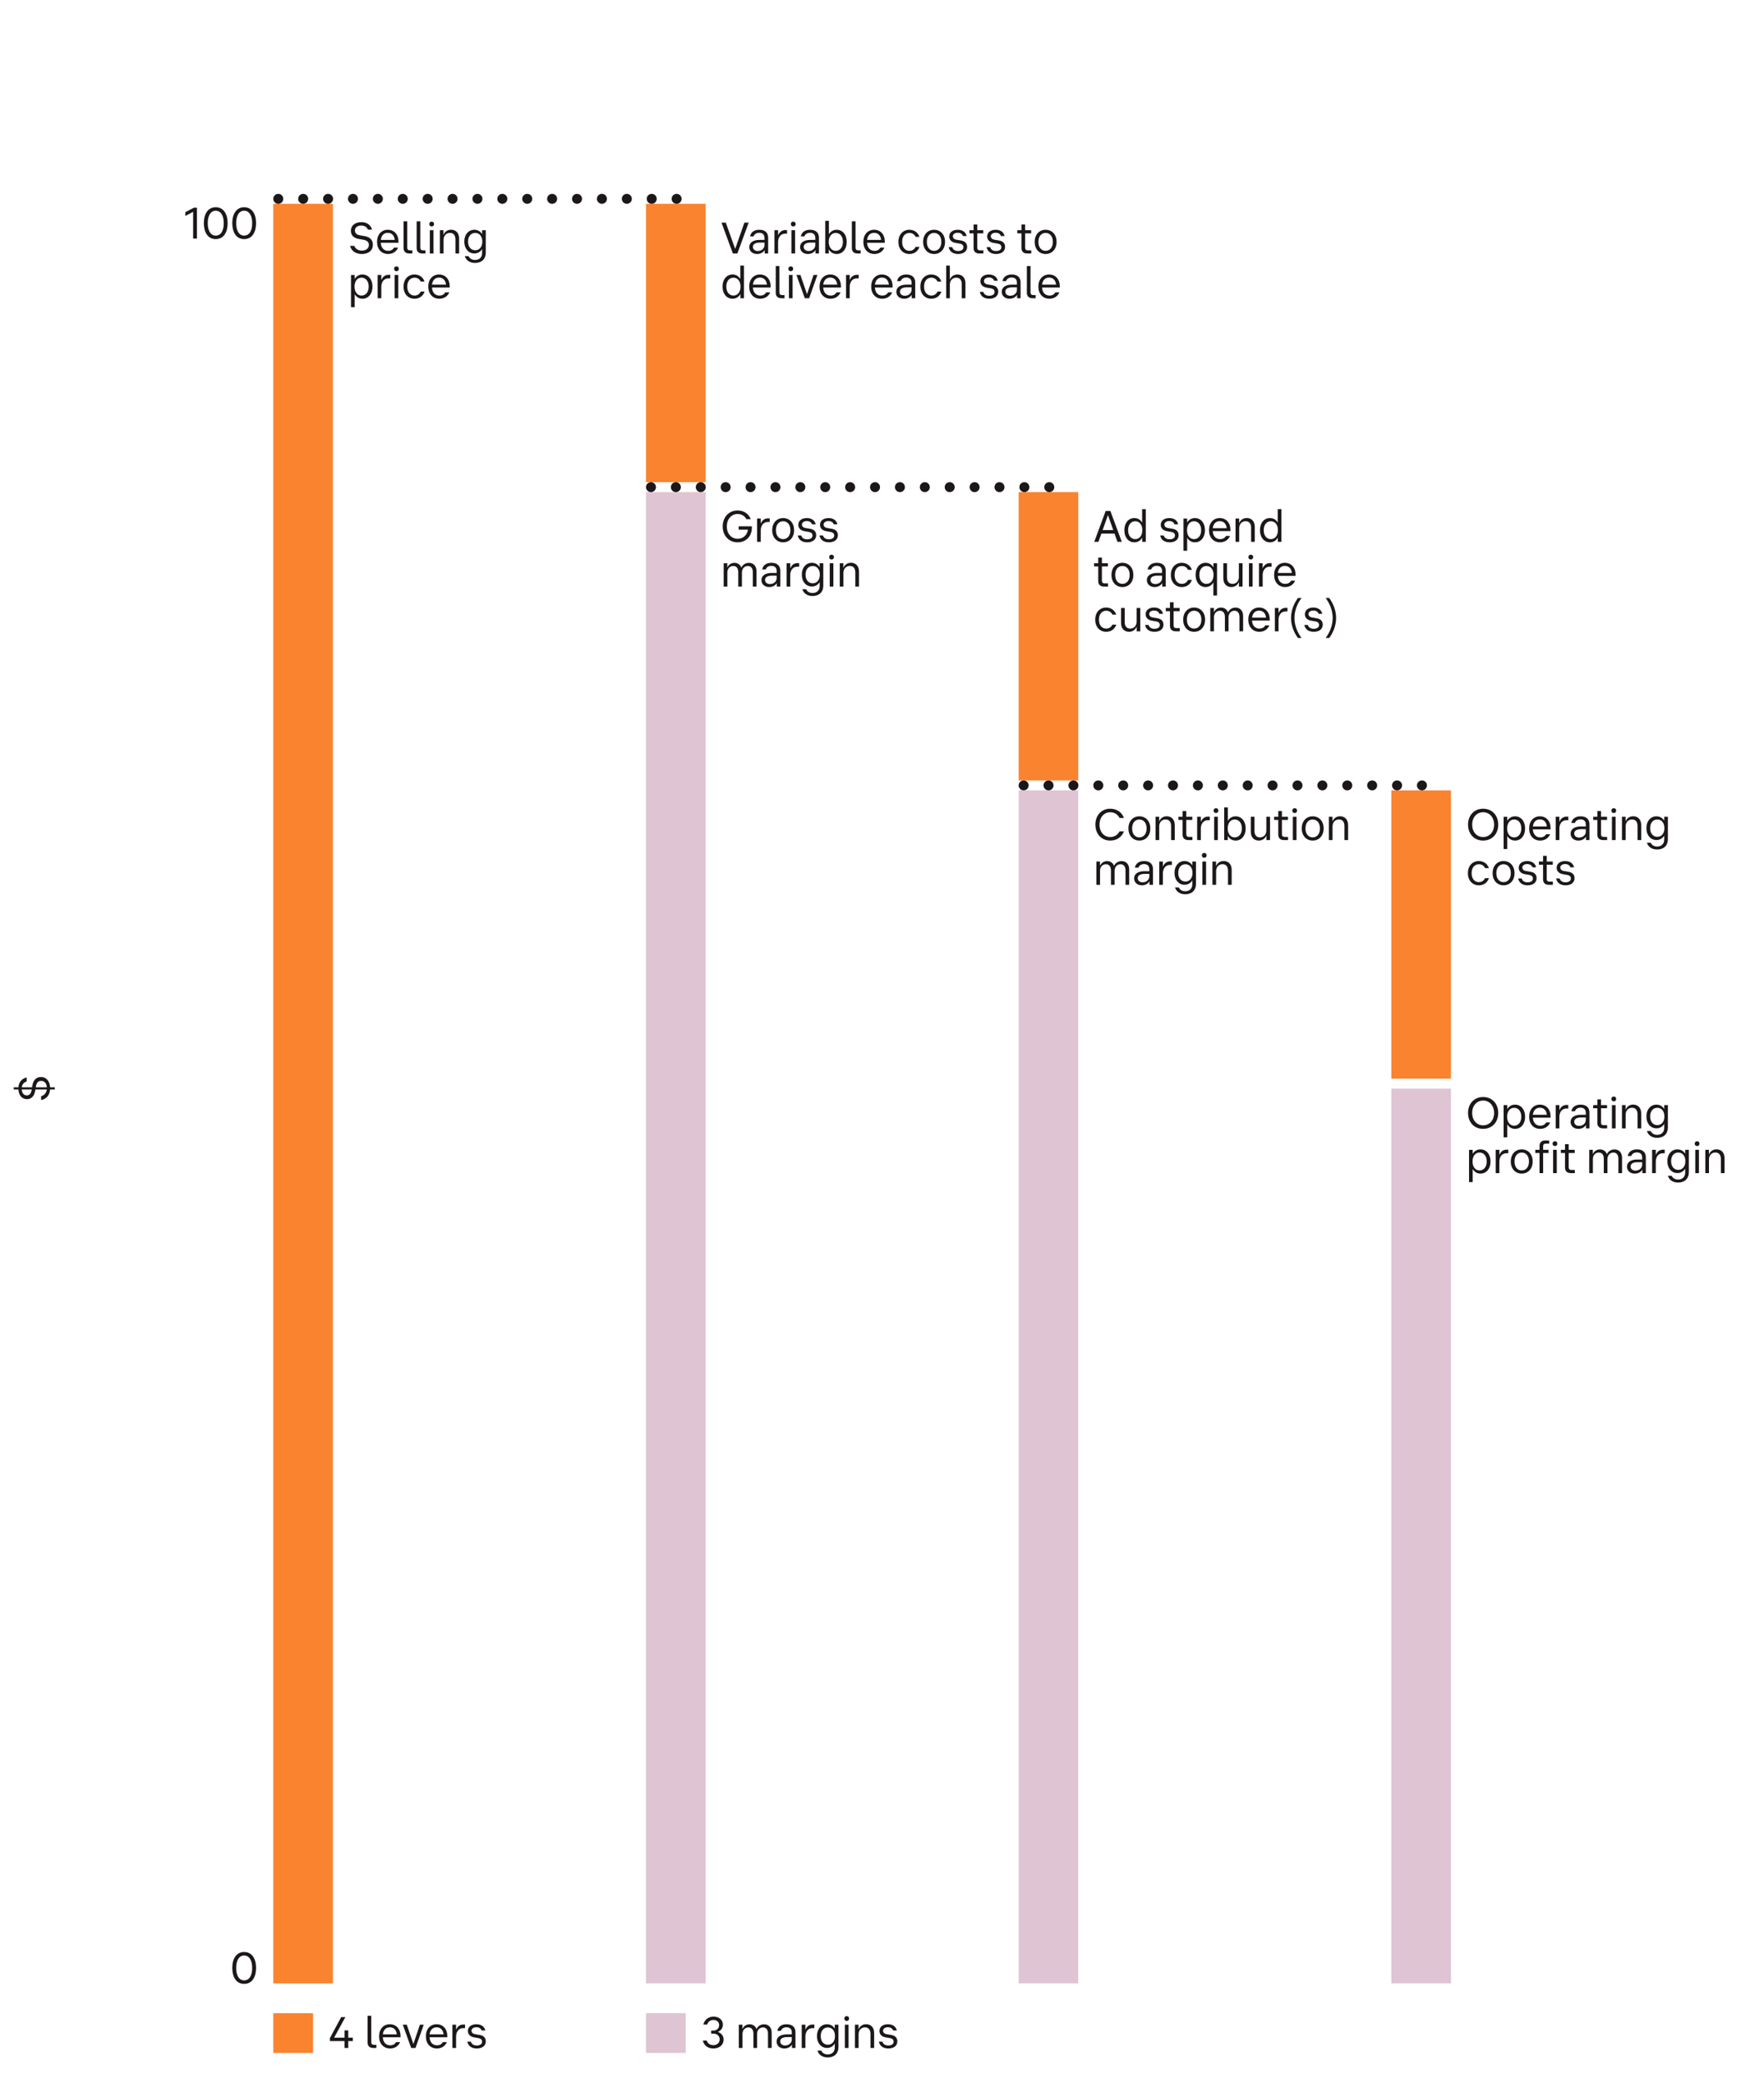
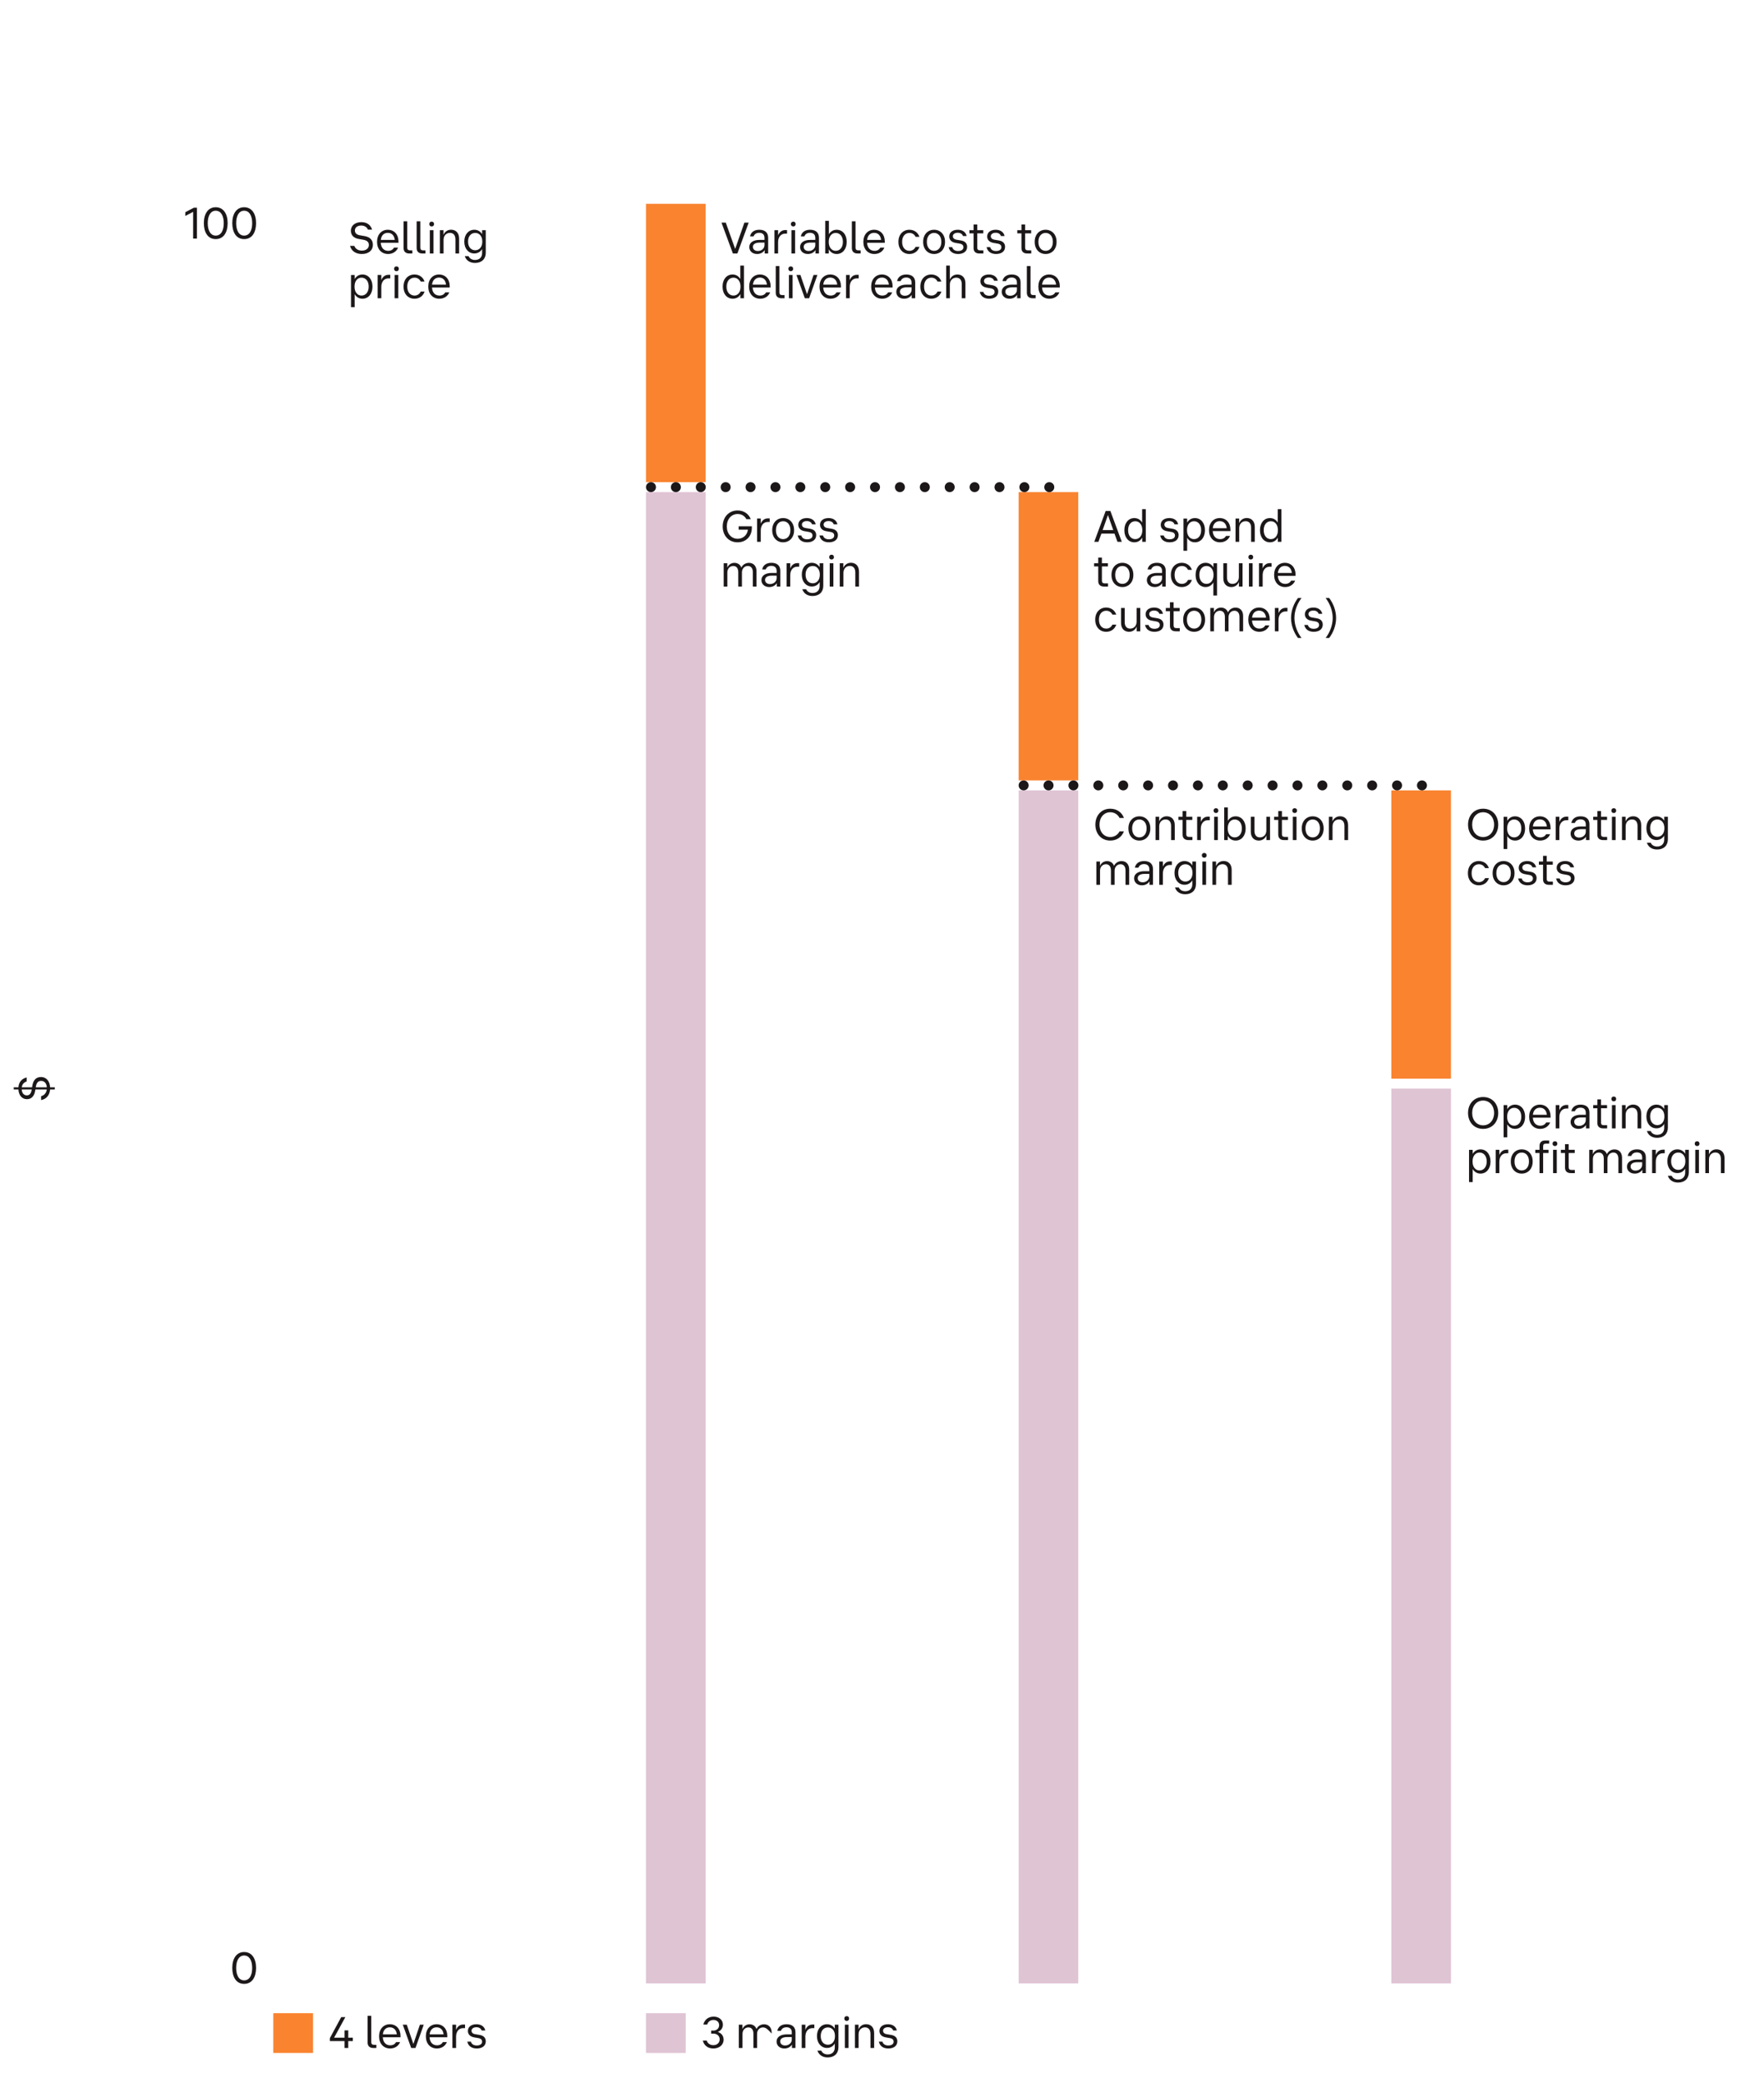
<svg xmlns="http://www.w3.org/2000/svg" width="355" height="419" viewBox="0 0 355 419" fill="none">
  <rect width="355" height="419" fill="white" />
  <path d="M8.272 220.523C8.92 220.352 9.325 219.857 9.415 219.173L7.12 219.173L7.057 219.524C6.895 220.46 6.346 221.126 5.428 221.126C4.384 221.126 3.763 220.28 3.709 219.173L2.764 219.173L2.764 218.732L3.709 218.732C3.79 217.652 4.402 216.995 5.365 216.752L5.365 217.562C4.843 217.733 4.465 218.102 4.375 218.732L6.454 218.732L6.517 218.381C6.706 217.238 7.318 216.671 8.236 216.671C9.397 216.671 10.027 217.589 10.081 218.732L11.026 218.732L11.026 219.173L10.081 219.173C10 220.298 9.343 221.108 8.272 221.306L8.272 220.523ZM6.355 219.335L6.382 219.173L4.366 219.173C4.411 219.857 4.771 220.361 5.401 220.361C5.896 220.361 6.229 220.028 6.355 219.335ZM7.219 218.579L7.192 218.732L9.424 218.732C9.379 218.039 9.019 217.445 8.272 217.445C7.696 217.445 7.363 217.796 7.219 218.579Z" fill="#1C1719" />
  <path d="M66.387 410.605V410.011L68.664 405.79H69.501L67.233 409.93H69.339V408.454H70.086V409.93H71.004V410.605H70.086V412H69.339V410.605H66.387ZM73.978 410.911V405.52H74.716V410.821C74.716 411.19 74.896 411.361 75.265 411.361H75.742V412H75.139C74.392 412 73.978 411.595 73.978 410.911ZM79.722 410.812H80.523C80.199 411.604 79.452 412.099 78.507 412.099C77.193 412.099 76.293 411.118 76.293 409.687V409.624C76.293 408.193 77.184 407.221 78.453 407.221C79.731 407.221 80.604 408.175 80.604 409.561V409.84H77.04C77.094 410.821 77.634 411.46 78.534 411.46C79.092 411.46 79.47 411.226 79.722 410.812ZM78.453 407.842C77.643 407.842 77.139 408.4 77.049 409.264H79.857C79.767 408.4 79.272 407.842 78.453 407.842ZM82.751 412L81.059 407.311H81.86L83.192 411.19L84.506 407.311H85.28L83.615 412H82.751ZM89.135 410.812H89.936C89.612 411.604 88.865 412.099 87.92 412.099C86.606 412.099 85.706 411.118 85.706 409.687V409.624C85.706 408.193 86.597 407.221 87.866 407.221C89.144 407.221 90.017 408.175 90.017 409.561V409.84H86.453C86.507 410.821 87.047 411.46 87.947 411.46C88.505 411.46 88.883 411.226 89.135 410.812ZM87.866 407.842C87.056 407.842 86.552 408.4 86.462 409.264H89.27C89.18 408.4 88.685 407.842 87.866 407.842ZM91.784 412H91.046V407.311H91.784V408.346C92.054 407.68 92.549 407.284 93.224 407.284H93.584V408.004H93.206C92.324 408.004 91.784 408.715 91.784 409.705V412ZM94.044 410.722H94.764C94.9 411.217 95.314 411.496 95.944 411.496C96.519 411.496 97.023 411.271 97.023 410.722C97.023 410.398 96.835 410.11 96.276 410.011L95.403 409.858C94.621 409.723 94.162 409.246 94.162 408.571C94.162 407.743 94.864 407.221 95.88 407.221C96.79 407.221 97.492 407.662 97.662 408.481H96.924C96.799 408.076 96.412 407.824 95.871 407.824C95.314 407.824 94.891 408.094 94.891 408.526C94.891 408.868 95.133 409.138 95.602 409.219L96.51 409.372C97.401 409.516 97.761 410.02 97.761 410.659C97.761 411.604 96.987 412.099 95.944 412.099C94.936 412.099 94.234 411.613 94.044 410.722Z" fill="#1C1719" />
-   <path d="M141.45 410.506H142.224C142.386 411.055 142.89 411.433 143.556 411.433C144.285 411.433 144.834 410.965 144.834 410.263C144.834 409.534 144.258 409.111 143.574 409.111H143.115V408.499H143.574C144.186 408.499 144.726 408.085 144.726 407.401C144.726 406.789 144.258 406.357 143.583 406.357C142.971 406.357 142.494 406.699 142.323 407.284H141.549C141.774 406.339 142.521 405.691 143.619 405.691C144.726 405.691 145.482 406.375 145.482 407.302C145.482 408.022 145.041 408.526 144.465 408.769C145.14 409.003 145.626 409.525 145.626 410.317C145.626 411.397 144.735 412.099 143.556 412.099C142.422 412.099 141.648 411.442 141.45 410.506ZM149.426 409.165V412H148.688V407.311H149.417V408.184H149.426C149.669 407.581 150.218 407.23 150.848 407.23C151.433 407.23 152.009 407.527 152.243 408.184C152.513 407.608 153.089 407.23 153.773 407.23C154.556 407.23 155.294 407.743 155.294 408.913V412H154.556V409.093C154.556 408.292 154.151 407.86 153.548 407.86C152.891 407.86 152.36 408.373 152.36 409.165V412H151.622V409.093C151.622 408.292 151.226 407.86 150.614 407.86C149.957 407.86 149.426 408.373 149.426 409.165ZM158.309 409.264H159.344V408.859C159.344 408.184 158.948 407.833 158.282 407.833C157.679 407.833 157.31 408.121 157.148 408.553H156.437C156.59 407.752 157.229 407.221 158.3 407.221C159.38 407.221 160.082 407.743 160.082 408.823V412H159.38V411.307C159.056 411.82 158.516 412.099 157.85 412.099C156.905 412.099 156.284 411.496 156.284 410.704C156.284 409.777 157.112 409.264 158.309 409.264ZM158.003 411.496C158.741 411.496 159.344 411.001 159.344 410.308V409.804H158.39C157.526 409.804 157.013 410.11 157.013 410.668C157.013 411.136 157.382 411.496 158.003 411.496ZM162.082 412H161.344V407.311H162.082V408.346C162.352 407.68 162.847 407.284 163.522 407.284H163.882V408.004H163.504C162.622 408.004 162.082 408.715 162.082 409.705V412ZM164.514 412.531H165.279C165.477 412.981 165.918 413.296 166.575 413.296C167.448 413.296 167.997 412.756 167.997 411.91V411.1C167.664 411.658 167.115 411.991 166.431 411.991C165.261 411.991 164.415 411.019 164.415 409.642V409.561C164.415 408.184 165.261 407.221 166.431 407.221C167.115 407.221 167.664 407.554 167.997 408.103V407.311H168.735V411.847C168.735 413.098 167.907 413.899 166.566 413.899C165.477 413.899 164.766 413.332 164.514 412.531ZM166.611 411.343C167.475 411.343 168.033 410.641 168.033 409.642V409.561C168.033 408.562 167.475 407.86 166.611 407.86C165.738 407.86 165.171 408.562 165.171 409.561V409.642C165.171 410.641 165.738 411.343 166.611 411.343ZM170.397 406.555C170.118 406.555 169.92 406.375 169.92 406.087V406.06C169.92 405.772 170.118 405.592 170.397 405.592C170.685 405.592 170.874 405.772 170.874 406.06V406.087C170.874 406.375 170.685 406.555 170.397 406.555ZM170.766 407.311V412H170.028V407.311H170.766ZM172.787 409.246V412H172.049V407.311H172.778V408.256C173.03 407.599 173.606 407.212 174.308 407.212C175.163 407.212 175.919 407.761 175.919 408.994V412H175.181V409.174C175.181 408.31 174.767 407.851 174.074 407.851C173.336 407.851 172.787 408.4 172.787 409.246ZM176.867 410.722H177.587C177.722 411.217 178.136 411.496 178.766 411.496C179.342 411.496 179.846 411.271 179.846 410.722C179.846 410.398 179.657 410.11 179.099 410.011L178.226 409.858C177.443 409.723 176.984 409.246 176.984 408.571C176.984 407.743 177.686 407.221 178.703 407.221C179.612 407.221 180.314 407.662 180.485 408.481H179.747C179.621 408.076 179.234 407.824 178.694 407.824C178.136 407.824 177.713 408.094 177.713 408.526C177.713 408.868 177.956 409.138 178.424 409.219L179.333 409.372C180.224 409.516 180.584 410.02 180.584 410.659C180.584 411.604 179.81 412.099 178.766 412.099C177.758 412.099 177.056 411.613 176.867 410.722Z" fill="#1C1719" />
+   <path d="M141.45 410.506H142.224C142.386 411.055 142.89 411.433 143.556 411.433C144.285 411.433 144.834 410.965 144.834 410.263C144.834 409.534 144.258 409.111 143.574 409.111H143.115V408.499H143.574C144.186 408.499 144.726 408.085 144.726 407.401C144.726 406.789 144.258 406.357 143.583 406.357C142.971 406.357 142.494 406.699 142.323 407.284H141.549C141.774 406.339 142.521 405.691 143.619 405.691C144.726 405.691 145.482 406.375 145.482 407.302C145.482 408.022 145.041 408.526 144.465 408.769C145.14 409.003 145.626 409.525 145.626 410.317C145.626 411.397 144.735 412.099 143.556 412.099C142.422 412.099 141.648 411.442 141.45 410.506ZM149.426 409.165V412H148.688V407.311H149.417V408.184H149.426C149.669 407.581 150.218 407.23 150.848 407.23C151.433 407.23 152.009 407.527 152.243 408.184C152.513 407.608 153.089 407.23 153.773 407.23C154.556 407.23 155.294 407.743 155.294 408.913V412V409.093C154.556 408.292 154.151 407.86 153.548 407.86C152.891 407.86 152.36 408.373 152.36 409.165V412H151.622V409.093C151.622 408.292 151.226 407.86 150.614 407.86C149.957 407.86 149.426 408.373 149.426 409.165ZM158.309 409.264H159.344V408.859C159.344 408.184 158.948 407.833 158.282 407.833C157.679 407.833 157.31 408.121 157.148 408.553H156.437C156.59 407.752 157.229 407.221 158.3 407.221C159.38 407.221 160.082 407.743 160.082 408.823V412H159.38V411.307C159.056 411.82 158.516 412.099 157.85 412.099C156.905 412.099 156.284 411.496 156.284 410.704C156.284 409.777 157.112 409.264 158.309 409.264ZM158.003 411.496C158.741 411.496 159.344 411.001 159.344 410.308V409.804H158.39C157.526 409.804 157.013 410.11 157.013 410.668C157.013 411.136 157.382 411.496 158.003 411.496ZM162.082 412H161.344V407.311H162.082V408.346C162.352 407.68 162.847 407.284 163.522 407.284H163.882V408.004H163.504C162.622 408.004 162.082 408.715 162.082 409.705V412ZM164.514 412.531H165.279C165.477 412.981 165.918 413.296 166.575 413.296C167.448 413.296 167.997 412.756 167.997 411.91V411.1C167.664 411.658 167.115 411.991 166.431 411.991C165.261 411.991 164.415 411.019 164.415 409.642V409.561C164.415 408.184 165.261 407.221 166.431 407.221C167.115 407.221 167.664 407.554 167.997 408.103V407.311H168.735V411.847C168.735 413.098 167.907 413.899 166.566 413.899C165.477 413.899 164.766 413.332 164.514 412.531ZM166.611 411.343C167.475 411.343 168.033 410.641 168.033 409.642V409.561C168.033 408.562 167.475 407.86 166.611 407.86C165.738 407.86 165.171 408.562 165.171 409.561V409.642C165.171 410.641 165.738 411.343 166.611 411.343ZM170.397 406.555C170.118 406.555 169.92 406.375 169.92 406.087V406.06C169.92 405.772 170.118 405.592 170.397 405.592C170.685 405.592 170.874 405.772 170.874 406.06V406.087C170.874 406.375 170.685 406.555 170.397 406.555ZM170.766 407.311V412H170.028V407.311H170.766ZM172.787 409.246V412H172.049V407.311H172.778V408.256C173.03 407.599 173.606 407.212 174.308 407.212C175.163 407.212 175.919 407.761 175.919 408.994V412H175.181V409.174C175.181 408.31 174.767 407.851 174.074 407.851C173.336 407.851 172.787 408.4 172.787 409.246ZM176.867 410.722H177.587C177.722 411.217 178.136 411.496 178.766 411.496C179.342 411.496 179.846 411.271 179.846 410.722C179.846 410.398 179.657 410.11 179.099 410.011L178.226 409.858C177.443 409.723 176.984 409.246 176.984 408.571C176.984 407.743 177.686 407.221 178.703 407.221C179.612 407.221 180.314 407.662 180.485 408.481H179.747C179.621 408.076 179.234 407.824 178.694 407.824C178.136 407.824 177.713 408.094 177.713 408.526C177.713 408.868 177.956 409.138 178.424 409.219L179.333 409.372C180.224 409.516 180.584 410.02 180.584 410.659C180.584 411.604 179.81 412.099 178.766 412.099C177.758 412.099 177.056 411.613 176.867 410.722Z" fill="#1C1719" />
  <rect x="55" y="405" width="8" height="8" fill="#F9832F" />
  <rect x="130" y="405" width="8" height="8" fill="#DFC4D4" />
-   <rect x="55" y="41" width="12" height="358" fill="#F9832F" />
  <rect x="205" y="159" width="12" height="240" fill="#DFC4D4" />
  <rect x="280" y="219" width="12" height="180" fill="#DFC4D4" />
  <rect x="205" y="99" width="12" height="58" fill="#F9832F" />
  <rect x="280" y="159" width="12" height="58" fill="#F9832F" />
  <path d="M70.441 49.461H71.305C71.53 50.073 72.097 50.415 72.817 50.415C73.627 50.415 74.239 50.01 74.239 49.272C74.239 48.714 73.879 48.372 73.141 48.237L72.214 48.075C71.179 47.904 70.612 47.31 70.612 46.428C70.612 45.33 71.521 44.691 72.709 44.691C73.852 44.691 74.599 45.249 74.878 46.194H74.05C73.834 45.69 73.366 45.375 72.691 45.375C71.989 45.375 71.422 45.717 71.422 46.374C71.422 46.887 71.773 47.22 72.403 47.328L73.348 47.49C74.464 47.679 75.04 48.282 75.04 49.236C75.04 50.424 74.122 51.099 72.817 51.099C71.62 51.099 70.729 50.514 70.441 49.461ZM79.31 49.812H80.111C79.787 50.604 79.04 51.099 78.095 51.099C76.781 51.099 75.881 50.118 75.881 48.687V48.624C75.881 47.193 76.772 46.221 78.041 46.221C79.319 46.221 80.192 47.175 80.192 48.561V48.84H76.628C76.682 49.821 77.222 50.46 78.122 50.46C78.68 50.46 79.058 50.226 79.31 49.812ZM78.041 46.842C77.231 46.842 76.727 47.4 76.637 48.264H79.445C79.355 47.4 78.86 46.842 78.041 46.842ZM81.221 49.911V44.52H81.959V49.821C81.959 50.19 82.139 50.361 82.508 50.361H82.985V51H82.382C81.635 51 81.221 50.595 81.221 49.911ZM83.849 49.911V44.52H84.587V49.821C84.587 50.19 84.767 50.361 85.136 50.361H85.613V51H85.01C84.263 51 83.849 50.595 83.849 49.911ZM86.873 45.555C86.594 45.555 86.395 45.375 86.395 45.087V45.06C86.395 44.772 86.594 44.592 86.873 44.592C87.16 44.592 87.35 44.772 87.35 45.06V45.087C87.35 45.375 87.16 45.555 86.873 45.555ZM87.242 46.311V51H86.504V46.311H87.242ZM89.263 48.246V51H88.525V46.311H89.254V47.256C89.506 46.599 90.082 46.212 90.784 46.212C91.639 46.212 92.395 46.761 92.395 47.994V51H91.657V48.174C91.657 47.31 91.243 46.851 90.55 46.851C89.812 46.851 89.263 47.4 89.263 48.246ZM93.54 51.531H94.305C94.503 51.981 94.944 52.296 95.601 52.296C96.474 52.296 97.023 51.756 97.023 50.91V50.1C96.69 50.658 96.141 50.991 95.457 50.991C94.287 50.991 93.441 50.019 93.441 48.642V48.561C93.441 47.184 94.287 46.221 95.457 46.221C96.141 46.221 96.69 46.554 97.023 47.103V46.311H97.761V50.847C97.761 52.098 96.933 52.899 95.592 52.899C94.503 52.899 93.792 52.332 93.54 51.531ZM95.637 50.343C96.501 50.343 97.059 49.641 97.059 48.642V48.561C97.059 47.562 96.501 46.86 95.637 46.86C94.764 46.86 94.197 47.562 94.197 48.561V48.642C94.197 49.641 94.764 50.343 95.637 50.343ZM72.943 60.099C72.25 60.099 71.71 59.748 71.377 59.181V61.8H70.639V55.32H71.377V56.13C71.71 55.563 72.25 55.221 72.943 55.221C74.122 55.221 74.959 56.202 74.959 57.624V57.696C74.959 59.109 74.131 60.099 72.943 60.099ZM72.754 59.46C73.627 59.46 74.194 58.722 74.194 57.696V57.624C74.194 56.589 73.627 55.86 72.754 55.86C71.899 55.86 71.35 56.589 71.35 57.624V57.696C71.35 58.722 71.899 59.46 72.754 59.46ZM76.738 60H76V55.311H76.738V56.346C77.008 55.68 77.503 55.284 78.178 55.284H78.538V56.004H78.16C77.278 56.004 76.738 56.715 76.738 57.705V60ZM79.788 54.555C79.51 54.555 79.311 54.375 79.311 54.087V54.06C79.311 53.772 79.51 53.592 79.788 53.592C80.076 53.592 80.266 53.772 80.266 54.06V54.087C80.266 54.375 80.076 54.555 79.788 54.555ZM80.157 55.311V60H79.419V55.311H80.157ZM84.672 58.659H85.446C85.158 59.55 84.393 60.099 83.412 60.099C82.134 60.099 81.216 59.127 81.216 57.696V57.624C81.216 56.184 82.134 55.221 83.412 55.221C84.375 55.221 85.158 55.77 85.437 56.643H84.672C84.429 56.157 84.006 55.86 83.43 55.86C82.548 55.86 81.963 56.562 81.963 57.624V57.696C81.963 58.749 82.548 59.46 83.43 59.46C84.006 59.46 84.429 59.154 84.672 58.659ZM89.619 58.812H90.42C90.096 59.604 89.349 60.099 88.404 60.099C87.09 60.099 86.19 59.118 86.19 57.687V57.624C86.19 56.193 87.081 55.221 88.35 55.221C89.628 55.221 90.501 56.175 90.501 57.561V57.84H86.937C86.991 58.821 87.531 59.46 88.431 59.46C88.989 59.46 89.367 59.226 89.619 58.812ZM88.35 55.842C87.54 55.842 87.036 56.4 86.946 57.264H89.754C89.664 56.4 89.169 55.842 88.35 55.842Z" fill="#1C1719" />
  <path d="M147.493 51L145.198 44.79H146.062L147.952 50.073L149.806 44.79H150.67L148.393 51H147.493ZM152.817 48.264H153.852V47.859C153.852 47.184 153.456 46.833 152.79 46.833C152.187 46.833 151.818 47.121 151.656 47.553H150.945C151.098 46.752 151.737 46.221 152.808 46.221C153.888 46.221 154.59 46.743 154.59 47.823V51H153.888V50.307C153.564 50.82 153.024 51.099 152.358 51.099C151.413 51.099 150.792 50.496 150.792 49.704C150.792 48.777 151.62 48.264 152.817 48.264ZM152.511 50.496C153.249 50.496 153.852 50.001 153.852 49.308V48.804H152.898C152.034 48.804 151.521 49.11 151.521 49.668C151.521 50.136 151.89 50.496 152.511 50.496ZM156.59 51H155.852V46.311H156.59V47.346C156.86 46.68 157.355 46.284 158.03 46.284H158.39V47.004H158.012C157.13 47.004 156.59 47.715 156.59 48.705V51ZM159.64 45.555C159.361 45.555 159.163 45.375 159.163 45.087V45.06C159.163 44.772 159.361 44.592 159.64 44.592C159.928 44.592 160.117 44.772 160.117 45.06V45.087C160.117 45.375 159.928 45.555 159.64 45.555ZM160.009 46.311V51H159.271V46.311H160.009ZM163.038 48.264H164.073V47.859C164.073 47.184 163.677 46.833 163.011 46.833C162.408 46.833 162.039 47.121 161.877 47.553H161.166C161.319 46.752 161.958 46.221 163.029 46.221C164.109 46.221 164.811 46.743 164.811 47.823V51H164.109V50.307C163.785 50.82 163.245 51.099 162.579 51.099C161.634 51.099 161.013 50.496 161.013 49.704C161.013 48.777 161.841 48.264 163.038 48.264ZM162.732 50.496C163.47 50.496 164.073 50.001 164.073 49.308V48.804H163.119C162.255 48.804 161.742 49.11 161.742 49.668C161.742 50.136 162.111 50.496 162.732 50.496ZM168.378 51.099C167.667 51.099 167.118 50.739 166.794 50.154V51H166.074V44.43H166.812V47.13C167.145 46.563 167.685 46.221 168.378 46.221C169.557 46.221 170.394 47.202 170.394 48.624V48.696C170.394 50.109 169.566 51.099 168.378 51.099ZM168.189 50.46C169.062 50.46 169.629 49.722 169.629 48.696V48.624C169.629 47.589 169.062 46.86 168.189 46.86C167.334 46.86 166.785 47.589 166.785 48.624V48.696C166.785 49.722 167.334 50.46 168.189 50.46ZM171.435 49.911V44.52H172.173V49.821C172.173 50.19 172.353 50.361 172.722 50.361H173.199V51H172.596C171.849 51 171.435 50.595 171.435 49.911ZM177.179 49.812H177.98C177.656 50.604 176.909 51.099 175.964 51.099C174.65 51.099 173.75 50.118 173.75 48.687V48.624C173.75 47.193 174.641 46.221 175.91 46.221C177.188 46.221 178.061 47.175 178.061 48.561V48.84H174.497C174.551 49.821 175.091 50.46 175.991 50.46C176.549 50.46 176.927 50.226 177.179 49.812ZM175.91 46.842C175.1 46.842 174.596 47.4 174.506 48.264H177.314C177.224 47.4 176.729 46.842 175.91 46.842ZM184.264 49.659H185.038C184.75 50.55 183.985 51.099 183.004 51.099C181.726 51.099 180.808 50.127 180.808 48.696V48.624C180.808 47.184 181.726 46.221 183.004 46.221C183.967 46.221 184.75 46.77 185.029 47.643H184.264C184.021 47.157 183.598 46.86 183.022 46.86C182.14 46.86 181.555 47.562 181.555 48.624V48.696C181.555 49.749 182.14 50.46 183.022 50.46C183.598 50.46 184.021 50.154 184.264 49.659ZM187.978 51.099C186.709 51.099 185.782 50.127 185.782 48.696V48.624C185.782 47.184 186.709 46.221 187.978 46.221C189.256 46.221 190.183 47.184 190.183 48.624V48.696C190.183 50.127 189.256 51.099 187.978 51.099ZM187.978 50.46C188.851 50.46 189.436 49.749 189.436 48.696V48.624C189.436 47.562 188.851 46.86 187.978 46.86C187.114 46.86 186.529 47.562 186.529 48.624V48.696C186.529 49.749 187.114 50.46 187.978 50.46ZM190.913 49.722H191.633C191.768 50.217 192.182 50.496 192.812 50.496C193.388 50.496 193.892 50.271 193.892 49.722C193.892 49.398 193.703 49.11 193.145 49.011L192.272 48.858C191.489 48.723 191.03 48.246 191.03 47.571C191.03 46.743 191.732 46.221 192.749 46.221C193.658 46.221 194.36 46.662 194.531 47.481H193.793C193.667 47.076 193.28 46.824 192.74 46.824C192.182 46.824 191.759 47.094 191.759 47.526C191.759 47.868 192.002 48.138 192.47 48.219L193.379 48.372C194.27 48.516 194.63 49.02 194.63 49.659C194.63 50.604 193.856 51.099 192.812 51.099C191.804 51.099 191.102 50.613 190.913 49.722ZM195.93 49.911V46.95H195.093V46.311H195.93V45.168H196.668V46.311H197.883V46.95H196.668V49.821C196.668 50.19 196.848 50.361 197.217 50.361H197.901V51H197.091C196.344 51 195.93 50.595 195.93 49.911ZM198.55 49.722H199.27C199.405 50.217 199.819 50.496 200.449 50.496C201.025 50.496 201.529 50.271 201.529 49.722C201.529 49.398 201.34 49.11 200.782 49.011L199.909 48.858C199.126 48.723 198.667 48.246 198.667 47.571C198.667 46.743 199.369 46.221 200.386 46.221C201.295 46.221 201.997 46.662 202.168 47.481H201.43C201.304 47.076 200.917 46.824 200.377 46.824C199.819 46.824 199.396 47.094 199.396 47.526C199.396 47.868 199.639 48.138 200.107 48.219L201.016 48.372C201.907 48.516 202.267 49.02 202.267 49.659C202.267 50.604 201.493 51.099 200.449 51.099C199.441 51.099 198.739 50.613 198.55 49.722ZM205.563 49.911V46.95H204.726V46.311H205.563V45.168H206.301V46.311H207.516V46.95H206.301V49.821C206.301 50.19 206.481 50.361 206.85 50.361H207.534V51H206.724C205.977 51 205.563 50.595 205.563 49.911ZM210.425 51.099C209.156 51.099 208.229 50.127 208.229 48.696V48.624C208.229 47.184 209.156 46.221 210.425 46.221C211.703 46.221 212.63 47.184 212.63 48.624V48.696C212.63 50.127 211.703 51.099 210.425 51.099ZM210.425 50.46C211.298 50.46 211.883 49.749 211.883 48.696V48.624C211.883 47.562 211.298 46.86 210.425 46.86C209.561 46.86 208.976 47.562 208.976 48.624V48.696C208.976 49.749 209.561 50.46 210.425 50.46ZM147.421 60.099C146.242 60.099 145.414 59.109 145.414 57.696V57.624C145.414 56.202 146.242 55.221 147.421 55.221C148.114 55.221 148.654 55.563 148.987 56.13V53.43H149.725V60H149.005V59.154C148.681 59.739 148.132 60.099 147.421 60.099ZM147.61 59.46C148.465 59.46 149.023 58.722 149.023 57.696V57.624C149.023 56.589 148.465 55.86 147.61 55.86C146.737 55.86 146.17 56.589 146.17 57.624V57.696C146.17 58.722 146.737 59.46 147.61 59.46ZM154.204 58.812H155.005C154.681 59.604 153.934 60.099 152.989 60.099C151.675 60.099 150.775 59.118 150.775 57.687V57.624C150.775 56.193 151.666 55.221 152.935 55.221C154.213 55.221 155.086 56.175 155.086 57.561V57.84H151.522C151.576 58.821 152.116 59.46 153.016 59.46C153.574 59.46 153.952 59.226 154.204 58.812ZM152.935 55.842C152.125 55.842 151.621 56.4 151.531 57.264H154.339C154.249 56.4 153.754 55.842 152.935 55.842ZM156.116 58.911V53.52H156.854V58.821C156.854 59.19 157.034 59.361 157.403 59.361H157.88V60H157.277C156.53 60 156.116 59.595 156.116 58.911ZM159.139 54.555C158.86 54.555 158.662 54.375 158.662 54.087V54.06C158.662 53.772 158.86 53.592 159.139 53.592C159.427 53.592 159.616 53.772 159.616 54.06V54.087C159.616 54.375 159.427 54.555 159.139 54.555ZM159.508 55.311V60H158.77V55.311H159.508ZM161.97 60L160.278 55.311H161.079L162.411 59.19L163.725 55.311H164.499L162.834 60H161.97ZM168.355 58.812H169.156C168.832 59.604 168.085 60.099 167.14 60.099C165.826 60.099 164.926 59.118 164.926 57.687V57.624C164.926 56.193 165.817 55.221 167.086 55.221C168.364 55.221 169.237 56.175 169.237 57.561V57.84H165.673C165.727 58.821 166.267 59.46 167.167 59.46C167.725 59.46 168.103 59.226 168.355 58.812ZM167.086 55.842C166.276 55.842 165.772 56.4 165.682 57.264H168.49C168.4 56.4 167.905 55.842 167.086 55.842ZM171.004 60H170.266V55.311H171.004V56.346C171.274 55.68 171.769 55.284 172.444 55.284H172.804V56.004H172.426C171.544 56.004 171.004 56.715 171.004 57.705V60ZM178.752 58.812H179.553C179.229 59.604 178.482 60.099 177.537 60.099C176.223 60.099 175.323 59.118 175.323 57.687V57.624C175.323 56.193 176.214 55.221 177.483 55.221C178.761 55.221 179.634 56.175 179.634 57.561V57.84H176.07C176.124 58.821 176.664 59.46 177.564 59.46C178.122 59.46 178.5 59.226 178.752 58.812ZM177.483 55.842C176.673 55.842 176.169 56.4 176.079 57.264H178.887C178.797 56.4 178.302 55.842 177.483 55.842ZM182.409 57.264H183.444V56.859C183.444 56.184 183.048 55.833 182.382 55.833C181.779 55.833 181.41 56.121 181.248 56.553H180.537C180.69 55.752 181.329 55.221 182.4 55.221C183.48 55.221 184.182 55.743 184.182 56.823V60H183.48V59.307C183.156 59.82 182.616 60.099 181.95 60.099C181.005 60.099 180.384 59.496 180.384 58.704C180.384 57.777 181.212 57.264 182.409 57.264ZM182.103 59.496C182.841 59.496 183.444 59.001 183.444 58.308V57.804H182.49C181.626 57.804 181.113 58.11 181.113 58.668C181.113 59.136 181.482 59.496 182.103 59.496ZM188.676 58.659H189.45C189.162 59.55 188.397 60.099 187.416 60.099C186.138 60.099 185.22 59.127 185.22 57.696V57.624C185.22 56.184 186.138 55.221 187.416 55.221C188.379 55.221 189.162 55.77 189.441 56.643H188.676C188.433 56.157 188.01 55.86 187.434 55.86C186.552 55.86 185.967 56.562 185.967 57.624V57.696C185.967 58.749 186.552 59.46 187.434 59.46C188.01 59.46 188.433 59.154 188.676 58.659ZM191.157 60H190.419V53.43H191.157V56.247C191.418 55.599 191.985 55.221 192.678 55.221C193.533 55.221 194.289 55.77 194.289 56.994V60H193.551V57.174C193.551 56.319 193.137 55.86 192.444 55.86C191.706 55.86 191.157 56.4 191.157 57.246V60ZM197.179 58.722H197.899C198.034 59.217 198.448 59.496 199.078 59.496C199.654 59.496 200.158 59.271 200.158 58.722C200.158 58.398 199.969 58.11 199.411 58.011L198.538 57.858C197.755 57.723 197.296 57.246 197.296 56.571C197.296 55.743 197.998 55.221 199.015 55.221C199.924 55.221 200.626 55.662 200.797 56.481H200.059C199.933 56.076 199.546 55.824 199.006 55.824C198.448 55.824 198.025 56.094 198.025 56.526C198.025 56.868 198.268 57.138 198.736 57.219L199.645 57.372C200.536 57.516 200.896 58.02 200.896 58.659C200.896 59.604 200.122 60.099 199.078 60.099C198.07 60.099 197.368 59.613 197.179 58.722ZM203.617 57.264H204.652V56.859C204.652 56.184 204.256 55.833 203.59 55.833C202.987 55.833 202.618 56.121 202.456 56.553H201.745C201.898 55.752 202.537 55.221 203.608 55.221C204.688 55.221 205.39 55.743 205.39 56.823V60H204.688V59.307C204.364 59.82 203.824 60.099 203.158 60.099C202.213 60.099 201.592 59.496 201.592 58.704C201.592 57.777 202.42 57.264 203.617 57.264ZM203.311 59.496C204.049 59.496 204.652 59.001 204.652 58.308V57.804H203.698C202.834 57.804 202.321 58.11 202.321 58.668C202.321 59.136 202.69 59.496 203.311 59.496ZM206.653 58.911V53.52H207.391V58.821C207.391 59.19 207.571 59.361 207.94 59.361H208.417V60H207.814C207.067 60 206.653 59.595 206.653 58.911ZM212.397 58.812H213.198C212.874 59.604 212.127 60.099 211.182 60.099C209.868 60.099 208.968 59.118 208.968 57.687V57.624C208.968 56.193 209.859 55.221 211.128 55.221C212.406 55.221 213.279 56.175 213.279 57.561V57.84H209.715C209.769 58.821 210.309 59.46 211.209 59.46C211.767 59.46 212.145 59.226 212.397 58.812ZM211.128 55.842C210.318 55.842 209.814 56.4 209.724 57.264H212.532C212.442 56.4 211.947 55.842 211.128 55.842Z" fill="#1C1719" />
  <path d="M148.654 106.561V105.877H151.309V106.165C151.309 107.884 150.148 109.099 148.438 109.099C146.647 109.099 145.441 107.74 145.441 105.913C145.441 104.05 146.674 102.691 148.438 102.691C149.662 102.691 150.661 103.339 151.093 104.446H150.211C149.878 103.807 149.248 103.402 148.456 103.402C147.16 103.402 146.269 104.455 146.269 105.913C146.269 107.335 147.16 108.388 148.456 108.388C149.554 108.388 150.373 107.641 150.517 106.561H148.654ZM153.101 109H152.363V104.311H153.101V105.346C153.371 104.68 153.866 104.284 154.541 104.284H154.901V105.004H154.523C153.641 105.004 153.101 105.715 153.101 106.705V109ZM157.603 109.099C156.334 109.099 155.407 108.127 155.407 106.696V106.624C155.407 105.184 156.334 104.221 157.603 104.221C158.881 104.221 159.808 105.184 159.808 106.624V106.696C159.808 108.127 158.881 109.099 157.603 109.099ZM157.603 108.46C158.476 108.46 159.061 107.749 159.061 106.696V106.624C159.061 105.562 158.476 104.86 157.603 104.86C156.739 104.86 156.154 105.562 156.154 106.624V106.696C156.154 107.749 156.739 108.46 157.603 108.46ZM160.538 107.722H161.258C161.393 108.217 161.807 108.496 162.437 108.496C163.013 108.496 163.517 108.271 163.517 107.722C163.517 107.398 163.328 107.11 162.77 107.011L161.897 106.858C161.114 106.723 160.655 106.246 160.655 105.571C160.655 104.743 161.357 104.221 162.374 104.221C163.283 104.221 163.985 104.662 164.156 105.481H163.418C163.292 105.076 162.905 104.824 162.365 104.824C161.807 104.824 161.384 105.094 161.384 105.526C161.384 105.868 161.627 106.138 162.095 106.219L163.004 106.372C163.895 106.516 164.255 107.02 164.255 107.659C164.255 108.604 163.481 109.099 162.437 109.099C161.429 109.099 160.727 108.613 160.538 107.722ZM164.906 107.722H165.626C165.761 108.217 166.175 108.496 166.805 108.496C167.381 108.496 167.885 108.271 167.885 107.722C167.885 107.398 167.696 107.11 167.138 107.011L166.265 106.858C165.482 106.723 165.023 106.246 165.023 105.571C165.023 104.743 165.725 104.221 166.742 104.221C167.651 104.221 168.353 104.662 168.524 105.481H167.786C167.66 105.076 167.273 104.824 166.733 104.824C166.175 104.824 165.752 105.094 165.752 105.526C165.752 105.868 165.995 106.138 166.463 106.219L167.372 106.372C168.263 106.516 168.623 107.02 168.623 107.659C168.623 108.604 167.849 109.099 166.805 109.099C165.797 109.099 165.095 108.613 164.906 107.722ZM146.377 115.165V118H145.639V113.311H146.368V114.184H146.377C146.62 113.581 147.169 113.23 147.799 113.23C148.384 113.23 148.96 113.527 149.194 114.184C149.464 113.608 150.04 113.23 150.724 113.23C151.507 113.23 152.245 113.743 152.245 114.913V118H151.507V115.093C151.507 114.292 151.102 113.86 150.499 113.86C149.842 113.86 149.311 114.373 149.311 115.165V118H148.573V115.093C148.573 114.292 148.177 113.86 147.565 113.86C146.908 113.86 146.377 114.373 146.377 115.165ZM155.26 115.264H156.295V114.859C156.295 114.184 155.899 113.833 155.233 113.833C154.63 113.833 154.261 114.121 154.099 114.553H153.388C153.541 113.752 154.18 113.221 155.251 113.221C156.331 113.221 157.033 113.743 157.033 114.823V118H156.331V117.307C156.007 117.82 155.467 118.099 154.801 118.099C153.856 118.099 153.235 117.496 153.235 116.704C153.235 115.777 154.063 115.264 155.26 115.264ZM154.954 117.496C155.692 117.496 156.295 117.001 156.295 116.308V115.804H155.341C154.477 115.804 153.964 116.11 153.964 116.668C153.964 117.136 154.333 117.496 154.954 117.496ZM159.033 118H158.295V113.311H159.033V114.346C159.303 113.68 159.798 113.284 160.473 113.284H160.833V114.004H160.455C159.573 114.004 159.033 114.715 159.033 115.705V118ZM161.465 118.531H162.23C162.428 118.981 162.869 119.296 163.526 119.296C164.399 119.296 164.948 118.756 164.948 117.91V117.1C164.615 117.658 164.066 117.991 163.382 117.991C162.212 117.991 161.366 117.019 161.366 115.642V115.561C161.366 114.184 162.212 113.221 163.382 113.221C164.066 113.221 164.615 113.554 164.948 114.103V113.311H165.686V117.847C165.686 119.098 164.858 119.899 163.517 119.899C162.428 119.899 161.717 119.332 161.465 118.531ZM163.562 117.343C164.426 117.343 164.984 116.641 164.984 115.642V115.561C164.984 114.562 164.426 113.86 163.562 113.86C162.689 113.86 162.122 114.562 162.122 115.561V115.642C162.122 116.641 162.689 117.343 163.562 117.343ZM167.348 112.555C167.069 112.555 166.871 112.375 166.871 112.087V112.06C166.871 111.772 167.069 111.592 167.348 111.592C167.636 111.592 167.825 111.772 167.825 112.06V112.087C167.825 112.375 167.636 112.555 167.348 112.555ZM167.717 113.311V118H166.979V113.311H167.717ZM169.738 115.246V118H169V113.311H169.729V114.256C169.981 113.599 170.557 113.212 171.259 113.212C172.114 113.212 172.87 113.761 172.87 114.994V118H172.132V115.174C172.132 114.31 171.718 113.851 171.025 113.851C170.287 113.851 169.738 114.4 169.738 115.246Z" fill="#1C1719" />
  <path d="M225.31 167.245H226.192C225.751 168.379 224.752 169.099 223.438 169.099C221.656 169.099 220.441 167.758 220.441 165.895C220.441 164.032 221.656 162.691 223.438 162.691C224.752 162.691 225.76 163.402 226.192 164.545H225.31C224.941 163.843 224.266 163.402 223.438 163.402C222.151 163.402 221.269 164.455 221.269 165.895C221.269 167.335 222.151 168.388 223.438 168.388C224.275 168.388 224.941 167.947 225.31 167.245ZM229.29 169.099C228.021 169.099 227.094 168.127 227.094 166.696V166.624C227.094 165.184 228.021 164.221 229.29 164.221C230.568 164.221 231.495 165.184 231.495 166.624V166.696C231.495 168.127 230.568 169.099 229.29 169.099ZM229.29 168.46C230.163 168.46 230.748 167.749 230.748 166.696V166.624C230.748 165.562 230.163 164.86 229.29 164.86C228.426 164.86 227.841 165.562 227.841 166.624V166.696C227.841 167.749 228.426 168.46 229.29 168.46ZM233.286 166.246V169H232.548V164.311H233.277V165.256C233.529 164.599 234.105 164.212 234.807 164.212C235.662 164.212 236.418 164.761 236.418 165.994V169H235.68V166.174C235.68 165.31 235.266 164.851 234.573 164.851C233.835 164.851 233.286 165.4 233.286 166.246ZM237.997 167.911V164.95H237.16V164.311H237.997V163.168H238.735V164.311H239.95V164.95H238.735V167.821C238.735 168.19 238.915 168.361 239.284 168.361H239.968V169H239.158C238.411 169 237.997 168.595 237.997 167.911ZM241.662 169H240.924V164.311H241.662V165.346C241.932 164.68 242.427 164.284 243.102 164.284H243.462V165.004H243.084C242.202 165.004 241.662 165.715 241.662 166.705V169ZM244.712 163.555C244.433 163.555 244.235 163.375 244.235 163.087V163.06C244.235 162.772 244.433 162.592 244.712 162.592C245 162.592 245.189 162.772 245.189 163.06V163.087C245.189 163.375 245 163.555 244.712 163.555ZM245.081 164.311V169H244.343V164.311H245.081ZM248.669 169.099C247.958 169.099 247.409 168.739 247.085 168.154V169H246.365V162.43H247.103V165.13C247.436 164.563 247.976 164.221 248.669 164.221C249.848 164.221 250.685 165.202 250.685 166.624V166.696C250.685 168.109 249.857 169.099 248.669 169.099ZM248.48 168.46C249.353 168.46 249.92 167.722 249.92 166.696V166.624C249.92 165.589 249.353 164.86 248.48 164.86C247.625 164.86 247.076 165.589 247.076 166.624V166.696C247.076 167.722 247.625 168.46 248.48 168.46ZM254.849 167.065V164.311H255.587V169H254.858V168.055C254.606 168.712 254.03 169.099 253.328 169.099C252.473 169.099 251.717 168.55 251.717 167.317V164.311H252.455V167.137C252.455 168.001 252.869 168.46 253.562 168.46C254.3 168.46 254.849 167.911 254.849 167.065ZM257.246 167.911V164.95H256.409V164.311H257.246V163.168H257.984V164.311H259.199V164.95H257.984V167.821C257.984 168.19 258.164 168.361 258.533 168.361H259.217V169H258.407C257.66 169 257.246 168.595 257.246 167.911ZM260.55 163.555C260.271 163.555 260.073 163.375 260.073 163.087V163.06C260.073 162.772 260.271 162.592 260.55 162.592C260.838 162.592 261.027 162.772 261.027 163.06V163.087C261.027 163.375 260.838 163.555 260.55 163.555ZM260.919 164.311V169H260.181V164.311H260.919ZM264.173 169.099C262.904 169.099 261.977 168.127 261.977 166.696V166.624C261.977 165.184 262.904 164.221 264.173 164.221C265.451 164.221 266.378 165.184 266.378 166.624V166.696C266.378 168.127 265.451 169.099 264.173 169.099ZM264.173 168.46C265.046 168.46 265.631 167.749 265.631 166.696V166.624C265.631 165.562 265.046 164.86 264.173 164.86C263.309 164.86 262.724 165.562 262.724 166.624V166.696C262.724 167.749 263.309 168.46 264.173 168.46ZM268.17 166.246V169H267.432V164.311H268.161V165.256C268.413 164.599 268.989 164.212 269.691 164.212C270.546 164.212 271.302 164.761 271.302 165.994V169H270.564V166.174C270.564 165.31 270.15 164.851 269.457 164.851C268.719 164.851 268.17 165.4 268.17 166.246ZM221.377 175.165V178H220.639V173.311H221.368V174.184H221.377C221.62 173.581 222.169 173.23 222.799 173.23C223.384 173.23 223.96 173.527 224.194 174.184C224.464 173.608 225.04 173.23 225.724 173.23C226.507 173.23 227.245 173.743 227.245 174.913V178H226.507V175.093C226.507 174.292 226.102 173.86 225.499 173.86C224.842 173.86 224.311 174.373 224.311 175.165V178H223.573V175.093C223.573 174.292 223.177 173.86 222.565 173.86C221.908 173.86 221.377 174.373 221.377 175.165ZM230.26 175.264H231.295V174.859C231.295 174.184 230.899 173.833 230.233 173.833C229.63 173.833 229.261 174.121 229.099 174.553H228.388C228.541 173.752 229.18 173.221 230.251 173.221C231.331 173.221 232.033 173.743 232.033 174.823V178H231.331V177.307C231.007 177.82 230.467 178.099 229.801 178.099C228.856 178.099 228.235 177.496 228.235 176.704C228.235 175.777 229.063 175.264 230.26 175.264ZM229.954 177.496C230.692 177.496 231.295 177.001 231.295 176.308V175.804H230.341C229.477 175.804 228.964 176.11 228.964 176.668C228.964 177.136 229.333 177.496 229.954 177.496ZM234.033 178H233.295V173.311H234.033V174.346C234.303 173.68 234.798 173.284 235.473 173.284H235.833V174.004H235.455C234.573 174.004 234.033 174.715 234.033 175.705V178ZM236.465 178.531H237.23C237.428 178.981 237.869 179.296 238.526 179.296C239.399 179.296 239.948 178.756 239.948 177.91V177.1C239.615 177.658 239.066 177.991 238.382 177.991C237.212 177.991 236.366 177.019 236.366 175.642V175.561C236.366 174.184 237.212 173.221 238.382 173.221C239.066 173.221 239.615 173.554 239.948 174.103V173.311H240.686V177.847C240.686 179.098 239.858 179.899 238.517 179.899C237.428 179.899 236.717 179.332 236.465 178.531ZM238.562 177.343C239.426 177.343 239.984 176.641 239.984 175.642V175.561C239.984 174.562 239.426 173.86 238.562 173.86C237.689 173.86 237.122 174.562 237.122 175.561V175.642C237.122 176.641 237.689 177.343 238.562 177.343ZM242.348 172.555C242.069 172.555 241.871 172.375 241.871 172.087V172.06C241.871 171.772 242.069 171.592 242.348 171.592C242.636 171.592 242.825 171.772 242.825 172.06V172.087C242.825 172.375 242.636 172.555 242.348 172.555ZM242.717 173.311V178H241.979V173.311H242.717ZM244.738 175.246V178H244V173.311H244.729V174.256C244.981 173.599 245.557 173.212 246.259 173.212C247.114 173.212 247.87 173.761 247.87 174.994V178H247.132V175.174C247.132 174.31 246.718 173.851 246.025 173.851C245.287 173.851 244.738 174.4 244.738 175.246Z" fill="#1C1719" />
  <path d="M295.441 223.895C295.441 222.032 296.665 220.691 298.474 220.691C300.283 220.691 301.516 222.032 301.516 223.895C301.516 225.758 300.283 227.099 298.474 227.099C296.665 227.099 295.441 225.758 295.441 223.895ZM296.269 223.895C296.269 225.335 297.169 226.388 298.474 226.388C299.779 226.388 300.688 225.335 300.688 223.895C300.688 222.455 299.779 221.402 298.474 221.402C297.169 221.402 296.269 222.455 296.269 223.895ZM304.904 227.099C304.211 227.099 303.671 226.748 303.338 226.181V228.8H302.6V222.32H303.338V223.13C303.671 222.563 304.211 222.221 304.904 222.221C306.083 222.221 306.92 223.202 306.92 224.624V224.696C306.92 226.109 306.092 227.099 304.904 227.099ZM304.715 226.46C305.588 226.46 306.155 225.722 306.155 224.696V224.624C306.155 223.589 305.588 222.86 304.715 222.86C303.86 222.86 303.311 223.589 303.311 224.624V224.696C303.311 225.722 303.86 226.46 304.715 226.46ZM311.165 225.812H311.966C311.642 226.604 310.895 227.099 309.95 227.099C308.636 227.099 307.736 226.118 307.736 224.687V224.624C307.736 223.193 308.627 222.221 309.896 222.221C311.174 222.221 312.047 223.175 312.047 224.561V224.84H308.483C308.537 225.821 309.077 226.46 309.977 226.46C310.535 226.46 310.913 226.226 311.165 225.812ZM309.896 222.842C309.086 222.842 308.582 223.4 308.492 224.264H311.3C311.21 223.4 310.715 222.842 309.896 222.842ZM313.815 227H313.077V222.311H313.815V223.346C314.085 222.68 314.58 222.284 315.255 222.284H315.615V223.004H315.237C314.355 223.004 313.815 223.715 313.815 224.705V227ZM318.101 224.264H319.136V223.859C319.136 223.184 318.74 222.833 318.074 222.833C317.471 222.833 317.102 223.121 316.94 223.553H316.229C316.382 222.752 317.021 222.221 318.092 222.221C319.172 222.221 319.874 222.743 319.874 223.823V227H319.172V226.307C318.848 226.82 318.308 227.099 317.642 227.099C316.697 227.099 316.076 226.496 316.076 225.704C316.076 224.777 316.904 224.264 318.101 224.264ZM317.795 226.496C318.533 226.496 319.136 226.001 319.136 225.308V224.804H318.182C317.318 224.804 316.805 225.11 316.805 225.668C316.805 226.136 317.174 226.496 317.795 226.496ZM321.461 225.911V222.95H320.624V222.311H321.461V221.168H322.199V222.311H323.414V222.95H322.199V225.821C322.199 226.19 322.379 226.361 322.748 226.361H323.432V227H322.622C321.875 227 321.461 226.595 321.461 225.911ZM324.766 221.555C324.487 221.555 324.289 221.375 324.289 221.087V221.06C324.289 220.772 324.487 220.592 324.766 220.592C325.054 220.592 325.243 220.772 325.243 221.06V221.087C325.243 221.375 325.054 221.555 324.766 221.555ZM325.135 222.311V227H324.397V222.311H325.135ZM327.156 224.246V227H326.418V222.311H327.147V223.256C327.399 222.599 327.975 222.212 328.677 222.212C329.532 222.212 330.288 222.761 330.288 223.994V227H329.55V224.174C329.55 223.31 329.136 222.851 328.443 222.851C327.705 222.851 327.156 223.4 327.156 224.246ZM331.434 227.531H332.199C332.397 227.981 332.838 228.296 333.495 228.296C334.368 228.296 334.917 227.756 334.917 226.91V226.1C334.584 226.658 334.035 226.991 333.351 226.991C332.181 226.991 331.335 226.019 331.335 224.642V224.561C331.335 223.184 332.181 222.221 333.351 222.221C334.035 222.221 334.584 222.554 334.917 223.103V222.311H335.655V226.847C335.655 228.098 334.827 228.899 333.486 228.899C332.397 228.899 331.686 228.332 331.434 227.531ZM333.531 226.343C334.395 226.343 334.953 225.641 334.953 224.642V224.561C334.953 223.562 334.395 222.86 333.531 222.86C332.658 222.86 332.091 223.562 332.091 224.561V224.642C332.091 225.641 332.658 226.343 333.531 226.343ZM297.943 236.099C297.25 236.099 296.71 235.748 296.377 235.181V237.8H295.639V231.32H296.377V232.13C296.71 231.563 297.25 231.221 297.943 231.221C299.122 231.221 299.959 232.202 299.959 233.624V233.696C299.959 235.109 299.131 236.099 297.943 236.099ZM297.754 235.46C298.627 235.46 299.194 234.722 299.194 233.696V233.624C299.194 232.589 298.627 231.86 297.754 231.86C296.899 231.86 296.35 232.589 296.35 233.624V233.696C296.35 234.722 296.899 235.46 297.754 235.46ZM301.738 236H301V231.311H301.738V232.346C302.008 231.68 302.503 231.284 303.178 231.284H303.538V232.004H303.16C302.278 232.004 301.738 232.715 301.738 233.705V236ZM306.241 236.099C304.972 236.099 304.045 235.127 304.045 233.696V233.624C304.045 232.184 304.972 231.221 306.241 231.221C307.519 231.221 308.446 232.184 308.446 233.624V233.696C308.446 235.127 307.519 236.099 306.241 236.099ZM306.241 235.46C307.114 235.46 307.699 234.749 307.699 233.696V233.624C307.699 232.562 307.114 231.86 306.241 231.86C305.377 231.86 304.792 232.562 304.792 233.624V233.696C304.792 234.749 305.377 235.46 306.241 235.46ZM308.969 231.95V231.311H309.824V230.519C309.824 229.835 310.229 229.43 310.976 229.43H311.768V230.069H311.102C310.724 230.069 310.553 230.24 310.553 230.609V231.311H311.642V231.95H310.553V236H309.824V231.95H308.969ZM312.927 230.555C312.648 230.555 312.45 230.375 312.45 230.087V230.06C312.45 229.772 312.648 229.592 312.927 229.592C313.215 229.592 313.404 229.772 313.404 230.06V230.087C313.404 230.375 313.215 230.555 312.927 230.555ZM313.296 231.311V236H312.558V231.311H313.296ZM314.957 234.911V231.95H314.12V231.311H314.957V230.168H315.695V231.311H316.91V231.95H315.695V234.821C315.695 235.19 315.875 235.361 316.244 235.361H316.928V236H316.118C315.371 236 314.957 235.595 314.957 234.911ZM320.565 233.165V236H319.827V231.311H320.556V232.184H320.565C320.808 231.581 321.357 231.23 321.987 231.23C322.572 231.23 323.148 231.527 323.382 232.184C323.652 231.608 324.228 231.23 324.912 231.23C325.695 231.23 326.433 231.743 326.433 232.913V236H325.695V233.093C325.695 232.292 325.29 231.86 324.687 231.86C324.03 231.86 323.499 232.373 323.499 233.165V236H322.761V233.093C322.761 232.292 322.365 231.86 321.753 231.86C321.096 231.86 320.565 232.373 320.565 233.165ZM329.448 233.264H330.483V232.859C330.483 232.184 330.087 231.833 329.421 231.833C328.818 231.833 328.449 232.121 328.287 232.553H327.576C327.729 231.752 328.368 231.221 329.438 231.221C330.519 231.221 331.221 231.743 331.221 232.823V236H330.519V235.307C330.195 235.82 329.655 236.099 328.989 236.099C328.044 236.099 327.423 235.496 327.423 234.704C327.423 233.777 328.25 233.264 329.448 233.264ZM329.142 235.496C329.88 235.496 330.483 235.001 330.483 234.308V233.804H329.529C328.665 233.804 328.152 234.11 328.152 234.668C328.152 235.136 328.521 235.496 329.142 235.496ZM333.221 236H332.483V231.311H333.221V232.346C333.491 231.68 333.986 231.284 334.661 231.284H335.021V232.004H334.643C333.761 232.004 333.221 232.715 333.221 233.705V236ZM335.653 236.531H336.418C336.616 236.981 337.057 237.296 337.714 237.296C338.587 237.296 339.136 236.756 339.136 235.91V235.1C338.803 235.658 338.254 235.991 337.57 235.991C336.4 235.991 335.554 235.019 335.554 233.642V233.561C335.554 232.184 336.4 231.221 337.57 231.221C338.254 231.221 338.803 231.554 339.136 232.103V231.311H339.874V235.847C339.874 237.098 339.046 237.899 337.705 237.899C336.616 237.899 335.905 237.332 335.653 236.531ZM337.75 235.343C338.614 235.343 339.172 234.641 339.172 233.642V233.561C339.172 232.562 338.614 231.86 337.75 231.86C336.877 231.86 336.31 232.562 336.31 233.561V233.642C336.31 234.641 336.877 235.343 337.75 235.343ZM341.536 230.555C341.257 230.555 341.059 230.375 341.059 230.087V230.06C341.059 229.772 341.257 229.592 341.536 229.592C341.824 229.592 342.013 229.772 342.013 230.06V230.087C342.013 230.375 341.824 230.555 341.536 230.555ZM341.905 231.311V236H341.167V231.311H341.905ZM343.926 233.246V236H343.188V231.311H343.917V232.256C344.169 231.599 344.745 231.212 345.447 231.212C346.302 231.212 347.058 231.761 347.058 232.994V236H346.32V233.174C346.32 232.31 345.906 231.851 345.213 231.851C344.475 231.851 343.926 232.4 343.926 233.246Z" fill="#1C1719" />
  <path d="M222.511 102.79H223.456L225.76 109H224.887L224.284 107.344H221.656L221.053 109H220.216L222.511 102.79ZM221.899 106.642H224.041L222.97 103.618L221.899 106.642ZM228.283 109.099C227.104 109.099 226.276 108.109 226.276 106.696V106.624C226.276 105.202 227.104 104.221 228.283 104.221C228.976 104.221 229.516 104.563 229.849 105.13V102.43H230.587V109H229.867V108.154C229.543 108.739 228.994 109.099 228.283 109.099ZM228.472 108.46C229.327 108.46 229.885 107.722 229.885 106.696V106.624C229.885 105.589 229.327 104.86 228.472 104.86C227.599 104.86 227.032 105.589 227.032 106.624V106.696C227.032 107.722 227.599 108.46 228.472 108.46ZM233.481 107.722H234.201C234.336 108.217 234.75 108.496 235.38 108.496C235.956 108.496 236.46 108.271 236.46 107.722C236.46 107.398 236.271 107.11 235.713 107.011L234.84 106.858C234.057 106.723 233.598 106.246 233.598 105.571C233.598 104.743 234.3 104.221 235.317 104.221C236.226 104.221 236.928 104.662 237.099 105.481H236.361C236.235 105.076 235.848 104.824 235.308 104.824C234.75 104.824 234.327 105.094 234.327 105.526C234.327 105.868 234.57 106.138 235.038 106.219L235.947 106.372C236.838 106.516 237.198 107.02 237.198 107.659C237.198 108.604 236.424 109.099 235.38 109.099C234.372 109.099 233.67 108.613 233.481 107.722ZM240.477 109.099C239.784 109.099 239.244 108.748 238.911 108.181V110.8H238.173V104.32H238.911V105.13C239.244 104.563 239.784 104.221 240.477 104.221C241.656 104.221 242.493 105.202 242.493 106.624V106.696C242.493 108.109 241.665 109.099 240.477 109.099ZM240.288 108.46C241.161 108.46 241.728 107.722 241.728 106.696V106.624C241.728 105.589 241.161 104.86 240.288 104.86C239.433 104.86 238.884 105.589 238.884 106.624V106.696C238.884 107.722 239.433 108.46 240.288 108.46ZM246.739 107.812H247.54C247.216 108.604 246.469 109.099 245.524 109.099C244.21 109.099 243.31 108.118 243.31 106.687V106.624C243.31 105.193 244.201 104.221 245.47 104.221C246.748 104.221 247.621 105.175 247.621 106.561V106.84H244.057C244.111 107.821 244.651 108.46 245.551 108.46C246.109 108.46 246.487 108.226 246.739 107.812ZM245.47 104.842C244.66 104.842 244.156 105.4 244.066 106.264H246.874C246.784 105.4 246.289 104.842 245.47 104.842ZM249.388 106.246V109H248.65V104.311H249.379V105.256C249.631 104.599 250.207 104.212 250.909 104.212C251.764 104.212 252.52 104.761 252.52 105.994V109H251.782V106.174C251.782 105.31 251.368 104.851 250.675 104.851C249.937 104.851 249.388 105.4 249.388 106.246ZM255.573 109.099C254.394 109.099 253.566 108.109 253.566 106.696V106.624C253.566 105.202 254.394 104.221 255.573 104.221C256.266 104.221 256.806 104.563 257.139 105.13V102.43H257.877V109H257.157V108.154C256.833 108.739 256.284 109.099 255.573 109.099ZM255.762 108.46C256.617 108.46 257.175 107.722 257.175 106.696V106.624C257.175 105.589 256.617 104.86 255.762 104.86C254.889 104.86 254.322 105.589 254.322 106.624V106.696C254.322 107.722 254.889 108.46 255.762 108.46ZM221.017 116.911V113.95H220.18V113.311H221.017V112.168H221.755V113.311H222.97V113.95H221.755V116.821C221.755 117.19 221.935 117.361 222.304 117.361H222.988V118H222.178C221.431 118 221.017 117.595 221.017 116.911ZM225.88 118.099C224.611 118.099 223.684 117.127 223.684 115.696V115.624C223.684 114.184 224.611 113.221 225.88 113.221C227.158 113.221 228.085 114.184 228.085 115.624V115.696C228.085 117.127 227.158 118.099 225.88 118.099ZM225.88 117.46C226.753 117.46 227.338 116.749 227.338 115.696V115.624C227.338 114.562 226.753 113.86 225.88 113.86C225.016 113.86 224.431 114.562 224.431 115.624V115.696C224.431 116.749 225.016 117.46 225.88 117.46ZM232.826 115.264H233.861V114.859C233.861 114.184 233.465 113.833 232.799 113.833C232.196 113.833 231.827 114.121 231.665 114.553H230.954C231.107 113.752 231.746 113.221 232.817 113.221C233.897 113.221 234.599 113.743 234.599 114.823V118H233.897V117.307C233.573 117.82 233.033 118.099 232.367 118.099C231.422 118.099 230.801 117.496 230.801 116.704C230.801 115.777 231.629 115.264 232.826 115.264ZM232.52 117.496C233.258 117.496 233.861 117.001 233.861 116.308V115.804H232.907C232.043 115.804 231.53 116.11 231.53 116.668C231.53 117.136 231.899 117.496 232.52 117.496ZM239.093 116.659H239.867C239.579 117.55 238.814 118.099 237.833 118.099C236.555 118.099 235.637 117.127 235.637 115.696V115.624C235.637 114.184 236.555 113.221 237.833 113.221C238.796 113.221 239.579 113.77 239.858 114.643H239.093C238.85 114.157 238.427 113.86 237.851 113.86C236.969 113.86 236.384 114.562 236.384 115.624V115.696C236.384 116.749 236.969 117.46 237.851 117.46C238.427 117.46 238.85 117.154 239.093 116.659ZM242.618 118.099C241.439 118.099 240.611 117.109 240.611 115.696V115.624C240.611 114.202 241.439 113.221 242.618 113.221C243.32 113.221 243.869 113.572 244.193 114.148V113.32H244.922V119.8H244.184V117.181C243.851 117.748 243.311 118.099 242.618 118.099ZM242.807 117.46C243.662 117.46 244.22 116.722 244.22 115.696V115.624C244.22 114.589 243.662 113.86 242.807 113.86C241.934 113.86 241.367 114.589 241.367 115.624V115.696C241.367 116.722 241.934 117.46 242.807 117.46ZM249.321 116.065V113.311H250.059V118H249.33V117.055C249.078 117.712 248.502 118.099 247.8 118.099C246.945 118.099 246.189 117.55 246.189 116.317V113.311H246.927V116.137C246.927 117.001 247.341 117.46 248.034 117.46C248.772 117.46 249.321 116.911 249.321 116.065ZM251.717 112.555C251.438 112.555 251.24 112.375 251.24 112.087V112.06C251.24 111.772 251.438 111.592 251.717 111.592C252.005 111.592 252.194 111.772 252.194 112.06V112.087C252.194 112.375 252.005 112.555 251.717 112.555ZM252.086 113.311V118H251.348V113.311H252.086ZM254.107 118H253.369V113.311H254.107V114.346C254.377 113.68 254.872 113.284 255.547 113.284H255.907V114.004H255.529C254.647 114.004 254.107 114.715 254.107 115.705V118ZM259.843 116.812H260.644C260.32 117.604 259.573 118.099 258.628 118.099C257.314 118.099 256.414 117.118 256.414 115.687V115.624C256.414 114.193 257.305 113.221 258.574 113.221C259.852 113.221 260.725 114.175 260.725 115.561V115.84H257.161C257.215 116.821 257.755 117.46 258.655 117.46C259.213 117.46 259.591 117.226 259.843 116.812ZM258.574 113.842C257.764 113.842 257.26 114.4 257.17 115.264H259.978C259.888 114.4 259.393 113.842 258.574 113.842ZM223.87 125.659H224.644C224.356 126.55 223.591 127.099 222.61 127.099C221.332 127.099 220.414 126.127 220.414 124.696V124.624C220.414 123.184 221.332 122.221 222.61 122.221C223.573 122.221 224.356 122.77 224.635 123.643H223.87C223.627 123.157 223.204 122.86 222.628 122.86C221.746 122.86 221.161 123.562 221.161 124.624V124.696C221.161 125.749 221.746 126.46 222.628 126.46C223.204 126.46 223.627 126.154 223.87 125.659ZM228.737 125.065V122.311H229.475V127H228.746V126.055C228.494 126.712 227.918 127.099 227.216 127.099C226.361 127.099 225.605 126.55 225.605 125.317V122.311H226.343V125.137C226.343 126.001 226.757 126.46 227.45 126.46C228.188 126.46 228.737 125.911 228.737 125.065ZM230.431 125.722H231.151C231.286 126.217 231.7 126.496 232.33 126.496C232.906 126.496 233.41 126.271 233.41 125.722C233.41 125.398 233.221 125.11 232.663 125.011L231.79 124.858C231.007 124.723 230.548 124.246 230.548 123.571C230.548 122.743 231.25 122.221 232.267 122.221C233.176 122.221 233.878 122.662 234.049 123.481H233.311C233.185 123.076 232.798 122.824 232.258 122.824C231.7 122.824 231.277 123.094 231.277 123.526C231.277 123.868 231.52 124.138 231.988 124.219L232.897 124.372C233.788 124.516 234.148 125.02 234.148 125.659C234.148 126.604 233.374 127.099 232.33 127.099C231.322 127.099 230.62 126.613 230.431 125.722ZM235.449 125.911V122.95H234.612V122.311H235.449V121.168H236.187V122.311H237.402V122.95H236.187V125.821C236.187 126.19 236.367 126.361 236.736 126.361H237.42V127H236.61C235.863 127 235.449 126.595 235.449 125.911ZM240.311 127.099C239.042 127.099 238.115 126.127 238.115 124.696V124.624C238.115 123.184 239.042 122.221 240.311 122.221C241.589 122.221 242.516 123.184 242.516 124.624V124.696C242.516 126.127 241.589 127.099 240.311 127.099ZM240.311 126.46C241.184 126.46 241.769 125.749 241.769 124.696V124.624C241.769 123.562 241.184 122.86 240.311 122.86C239.447 122.86 238.862 123.562 238.862 124.624V124.696C238.862 125.749 239.447 126.46 240.311 126.46ZM244.308 124.165V127H243.57V122.311H244.299V123.184H244.308C244.551 122.581 245.1 122.23 245.73 122.23C246.315 122.23 246.891 122.527 247.125 123.184C247.395 122.608 247.971 122.23 248.655 122.23C249.438 122.23 250.176 122.743 250.176 123.913V127H249.438V124.093C249.438 123.292 249.033 122.86 248.43 122.86C247.773 122.86 247.242 123.373 247.242 124.165V127H246.504V124.093C246.504 123.292 246.108 122.86 245.496 122.86C244.839 122.86 244.308 123.373 244.308 124.165ZM254.649 125.812H255.45C255.126 126.604 254.379 127.099 253.434 127.099C252.12 127.099 251.22 126.118 251.22 124.687V124.624C251.22 123.193 252.111 122.221 253.38 122.221C254.658 122.221 255.531 123.175 255.531 124.561V124.84H251.967C252.021 125.821 252.561 126.46 253.461 126.46C254.019 126.46 254.397 126.226 254.649 125.812ZM253.38 122.842C252.57 122.842 252.066 123.4 251.976 124.264H254.784C254.694 123.4 254.199 122.842 253.38 122.842ZM257.298 127H256.56V122.311H257.298V123.346C257.568 122.68 258.063 122.284 258.738 122.284H259.098V123.004H258.72C257.838 123.004 257.298 123.715 257.298 124.705V127ZM261.212 120.304H261.923C261.167 121.303 260.501 122.734 260.501 124.318C260.501 125.911 261.167 127.342 261.923 128.341H261.212C260.456 127.351 259.817 125.902 259.817 124.318C259.817 122.743 260.456 121.294 261.212 120.304ZM262.485 125.722H263.205C263.34 126.217 263.754 126.496 264.384 126.496C264.96 126.496 265.464 126.271 265.464 125.722C265.464 125.398 265.275 125.11 264.717 125.011L263.844 124.858C263.061 124.723 262.602 124.246 262.602 123.571C262.602 122.743 263.304 122.221 264.321 122.221C265.23 122.221 265.932 122.662 266.103 123.481H265.365C265.239 123.076 264.852 122.824 264.312 122.824C263.754 122.824 263.331 123.094 263.331 123.526C263.331 123.868 263.574 124.138 264.042 124.219L264.951 124.372C265.842 124.516 266.202 125.02 266.202 125.659C266.202 126.604 265.428 127.099 264.384 127.099C263.376 127.099 262.674 126.613 262.485 125.722ZM267.492 128.341H266.781C267.537 127.342 268.203 125.911 268.203 124.327C268.203 122.734 267.537 121.303 266.781 120.304H267.492C268.248 121.294 268.887 122.743 268.887 124.327C268.887 125.902 268.248 127.351 267.492 128.341Z" fill="#1C1719" />
  <path d="M295.441 165.895C295.441 164.032 296.665 162.691 298.474 162.691C300.283 162.691 301.516 164.032 301.516 165.895C301.516 167.758 300.283 169.099 298.474 169.099C296.665 169.099 295.441 167.758 295.441 165.895ZM296.269 165.895C296.269 167.335 297.169 168.388 298.474 168.388C299.779 168.388 300.688 167.335 300.688 165.895C300.688 164.455 299.779 163.402 298.474 163.402C297.169 163.402 296.269 164.455 296.269 165.895ZM304.904 169.099C304.211 169.099 303.671 168.748 303.338 168.181V170.8H302.6V164.32H303.338V165.13C303.671 164.563 304.211 164.221 304.904 164.221C306.083 164.221 306.92 165.202 306.92 166.624V166.696C306.92 168.109 306.092 169.099 304.904 169.099ZM304.715 168.46C305.588 168.46 306.155 167.722 306.155 166.696V166.624C306.155 165.589 305.588 164.86 304.715 164.86C303.86 164.86 303.311 165.589 303.311 166.624V166.696C303.311 167.722 303.86 168.46 304.715 168.46ZM311.165 167.812H311.966C311.642 168.604 310.895 169.099 309.95 169.099C308.636 169.099 307.736 168.118 307.736 166.687V166.624C307.736 165.193 308.627 164.221 309.896 164.221C311.174 164.221 312.047 165.175 312.047 166.561V166.84H308.483C308.537 167.821 309.077 168.46 309.977 168.46C310.535 168.46 310.913 168.226 311.165 167.812ZM309.896 164.842C309.086 164.842 308.582 165.4 308.492 166.264H311.3C311.21 165.4 310.715 164.842 309.896 164.842ZM313.815 169H313.077V164.311H313.815V165.346C314.085 164.68 314.58 164.284 315.255 164.284H315.615V165.004H315.237C314.355 165.004 313.815 165.715 313.815 166.705V169ZM318.101 166.264H319.136V165.859C319.136 165.184 318.74 164.833 318.074 164.833C317.471 164.833 317.102 165.121 316.94 165.553H316.229C316.382 164.752 317.021 164.221 318.092 164.221C319.172 164.221 319.874 164.743 319.874 165.823V169H319.172V168.307C318.848 168.82 318.308 169.099 317.642 169.099C316.697 169.099 316.076 168.496 316.076 167.704C316.076 166.777 316.904 166.264 318.101 166.264ZM317.795 168.496C318.533 168.496 319.136 168.001 319.136 167.308V166.804H318.182C317.318 166.804 316.805 167.11 316.805 167.668C316.805 168.136 317.174 168.496 317.795 168.496ZM321.461 167.911V164.95H320.624V164.311H321.461V163.168H322.199V164.311H323.414V164.95H322.199V167.821C322.199 168.19 322.379 168.361 322.748 168.361H323.432V169H322.622C321.875 169 321.461 168.595 321.461 167.911ZM324.766 163.555C324.487 163.555 324.289 163.375 324.289 163.087V163.06C324.289 162.772 324.487 162.592 324.766 162.592C325.054 162.592 325.243 162.772 325.243 163.06V163.087C325.243 163.375 325.054 163.555 324.766 163.555ZM325.135 164.311V169H324.397V164.311H325.135ZM327.156 166.246V169H326.418V164.311H327.147V165.256C327.399 164.599 327.975 164.212 328.677 164.212C329.532 164.212 330.288 164.761 330.288 165.994V169H329.55V166.174C329.55 165.31 329.136 164.851 328.443 164.851C327.705 164.851 327.156 165.4 327.156 166.246ZM331.434 169.531H332.199C332.397 169.981 332.838 170.296 333.495 170.296C334.368 170.296 334.917 169.756 334.917 168.91V168.1C334.584 168.658 334.035 168.991 333.351 168.991C332.181 168.991 331.335 168.019 331.335 166.642V166.561C331.335 165.184 332.181 164.221 333.351 164.221C334.035 164.221 334.584 164.554 334.917 165.103V164.311H335.655V168.847C335.655 170.098 334.827 170.899 333.486 170.899C332.397 170.899 331.686 170.332 331.434 169.531ZM333.531 168.343C334.395 168.343 334.953 167.641 334.953 166.642V166.561C334.953 165.562 334.395 164.86 333.531 164.86C332.658 164.86 332.091 165.562 332.091 166.561V166.642C332.091 167.641 332.658 168.343 333.531 168.343ZM298.87 176.659H299.644C299.356 177.55 298.591 178.099 297.61 178.099C296.332 178.099 295.414 177.127 295.414 175.696V175.624C295.414 174.184 296.332 173.221 297.61 173.221C298.573 173.221 299.356 173.77 299.635 174.643H298.87C298.627 174.157 298.204 173.86 297.628 173.86C296.746 173.86 296.161 174.562 296.161 175.624V175.696C296.161 176.749 296.746 177.46 297.628 177.46C298.204 177.46 298.627 177.154 298.87 176.659ZM302.585 178.099C301.316 178.099 300.389 177.127 300.389 175.696V175.624C300.389 174.184 301.316 173.221 302.585 173.221C303.863 173.221 304.79 174.184 304.79 175.624V175.696C304.79 177.127 303.863 178.099 302.585 178.099ZM302.585 177.46C303.458 177.46 304.043 176.749 304.043 175.696V175.624C304.043 174.562 303.458 173.86 302.585 173.86C301.721 173.86 301.136 174.562 301.136 175.624V175.696C301.136 176.749 301.721 177.46 302.585 177.46ZM305.519 176.722H306.239C306.374 177.217 306.788 177.496 307.418 177.496C307.994 177.496 308.498 177.271 308.498 176.722C308.498 176.398 308.309 176.11 307.751 176.011L306.878 175.858C306.095 175.723 305.636 175.246 305.636 174.571C305.636 173.743 306.338 173.221 307.355 173.221C308.264 173.221 308.966 173.662 309.137 174.481H308.399C308.273 174.076 307.886 173.824 307.346 173.824C306.788 173.824 306.365 174.094 306.365 174.526C306.365 174.868 306.608 175.138 307.076 175.219L307.985 175.372C308.876 175.516 309.236 176.02 309.236 176.659C309.236 177.604 308.462 178.099 307.418 178.099C306.41 178.099 305.708 177.613 305.519 176.722ZM310.537 176.911V173.95H309.7V173.311H310.537V172.168H311.275V173.311H312.49V173.95H311.275V176.821C311.275 177.19 311.455 177.361 311.824 177.361H312.508V178H311.698C310.951 178 310.537 177.595 310.537 176.911ZM313.157 176.722H313.877C314.012 177.217 314.426 177.496 315.056 177.496C315.632 177.496 316.136 177.271 316.136 176.722C316.136 176.398 315.947 176.11 315.389 176.011L314.516 175.858C313.733 175.723 313.274 175.246 313.274 174.571C313.274 173.743 313.976 173.221 314.993 173.221C315.902 173.221 316.604 173.662 316.775 174.481H316.037C315.911 174.076 315.524 173.824 314.984 173.824C314.426 173.824 314.003 174.094 314.003 174.526C314.003 174.868 314.246 175.138 314.714 175.219L315.623 175.372C316.514 175.516 316.874 176.02 316.874 176.659C316.874 177.604 316.1 178.099 315.056 178.099C314.048 178.099 313.346 177.613 313.157 176.722Z" fill="#1C1719" />
  <rect x="130" y="41" width="12" height="56" fill="#F9832F" />
  <rect x="130" y="99" width="12" height="300" fill="#DFC4D4" />
-   <line x1="56" y1="40" x2="141" y2="40" stroke="#1C1719" stroke-width="2" stroke-linecap="round" stroke-dasharray="0.01 5" />
  <line x1="131" y1="98" x2="216" y2="98" stroke="#1C1719" stroke-width="2" stroke-linecap="round" stroke-dasharray="0.01 5" />
  <line x1="206" y1="158" x2="291" y2="158" stroke="#1C1719" stroke-width="2" stroke-linecap="round" stroke-dasharray="0.01 5" />
  <path d="M38.869 48V42.618L37.294 43.446V42.69L39.013 41.79H39.634V48H38.869ZM41.025 44.895C41.025 43.014 41.871 41.691 43.41 41.691C44.967 41.691 45.813 43.014 45.813 44.895C45.813 46.686 45.048 48.099 43.41 48.099C41.781 48.099 41.025 46.677 41.025 44.895ZM41.808 44.895C41.808 46.281 42.312 47.397 43.41 47.397C44.526 47.397 45.03 46.299 45.03 44.895C45.03 43.419 44.472 42.393 43.41 42.393C42.366 42.393 41.808 43.419 41.808 44.895ZM46.746 44.895C46.746 43.014 47.592 41.691 49.131 41.691C50.688 41.691 51.534 43.014 51.534 44.895C51.534 46.686 50.769 48.099 49.131 48.099C47.502 48.099 46.746 46.677 46.746 44.895ZM47.529 44.895C47.529 46.281 48.033 47.397 49.131 47.397C50.247 47.397 50.751 46.299 50.751 44.895C50.751 43.419 50.193 42.393 49.131 42.393C48.087 42.393 47.529 43.419 47.529 44.895Z" fill="#1C1719" />
  <path d="M46.746 395.895C46.746 394.014 47.592 392.691 49.131 392.691C50.688 392.691 51.534 394.014 51.534 395.895C51.534 397.686 50.769 399.099 49.131 399.099C47.502 399.099 46.746 397.677 46.746 395.895ZM47.529 395.895C47.529 397.281 48.033 398.397 49.131 398.397C50.247 398.397 50.751 397.299 50.751 395.895C50.751 394.419 50.193 393.393 49.131 393.393C48.087 393.393 47.529 394.419 47.529 395.895Z" fill="#1C1719" />
</svg>